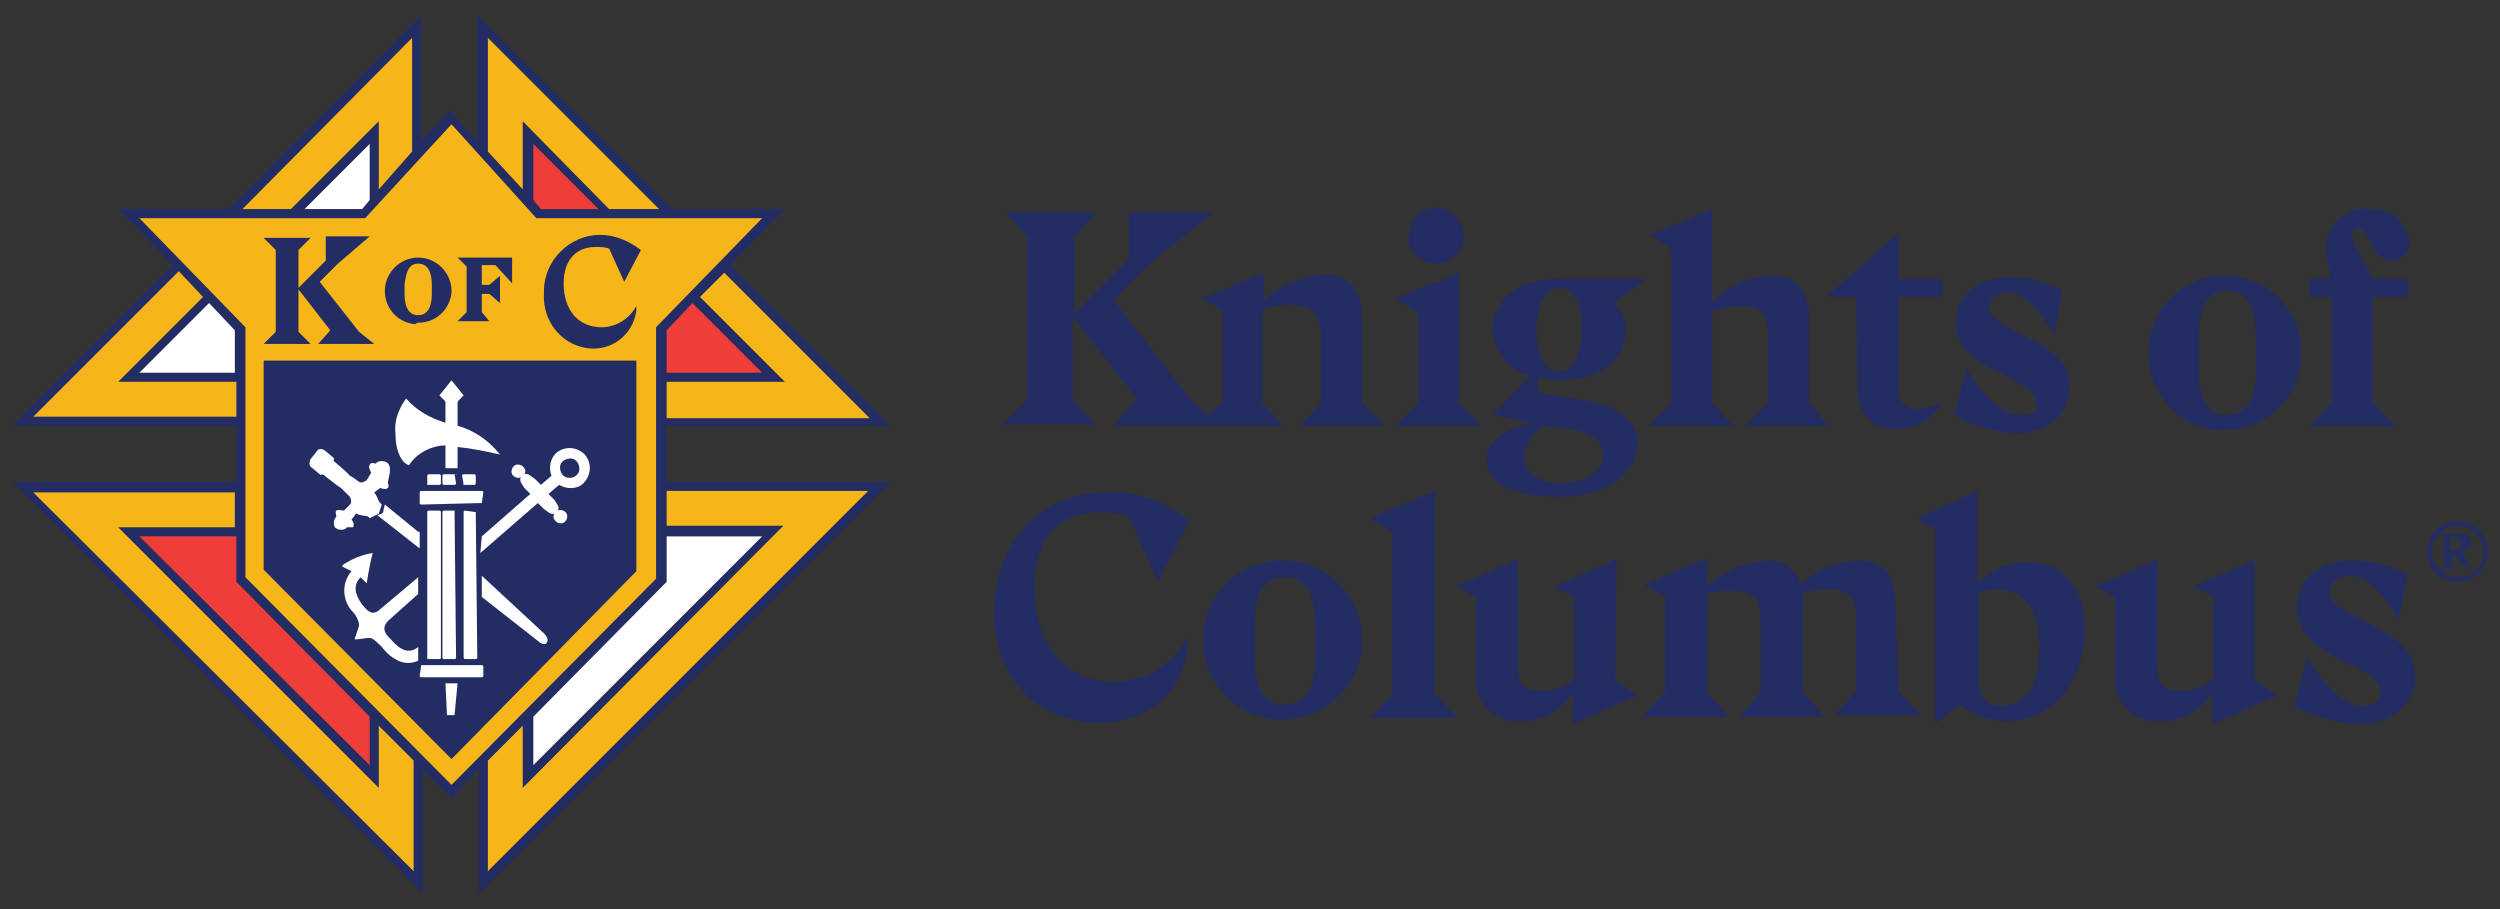
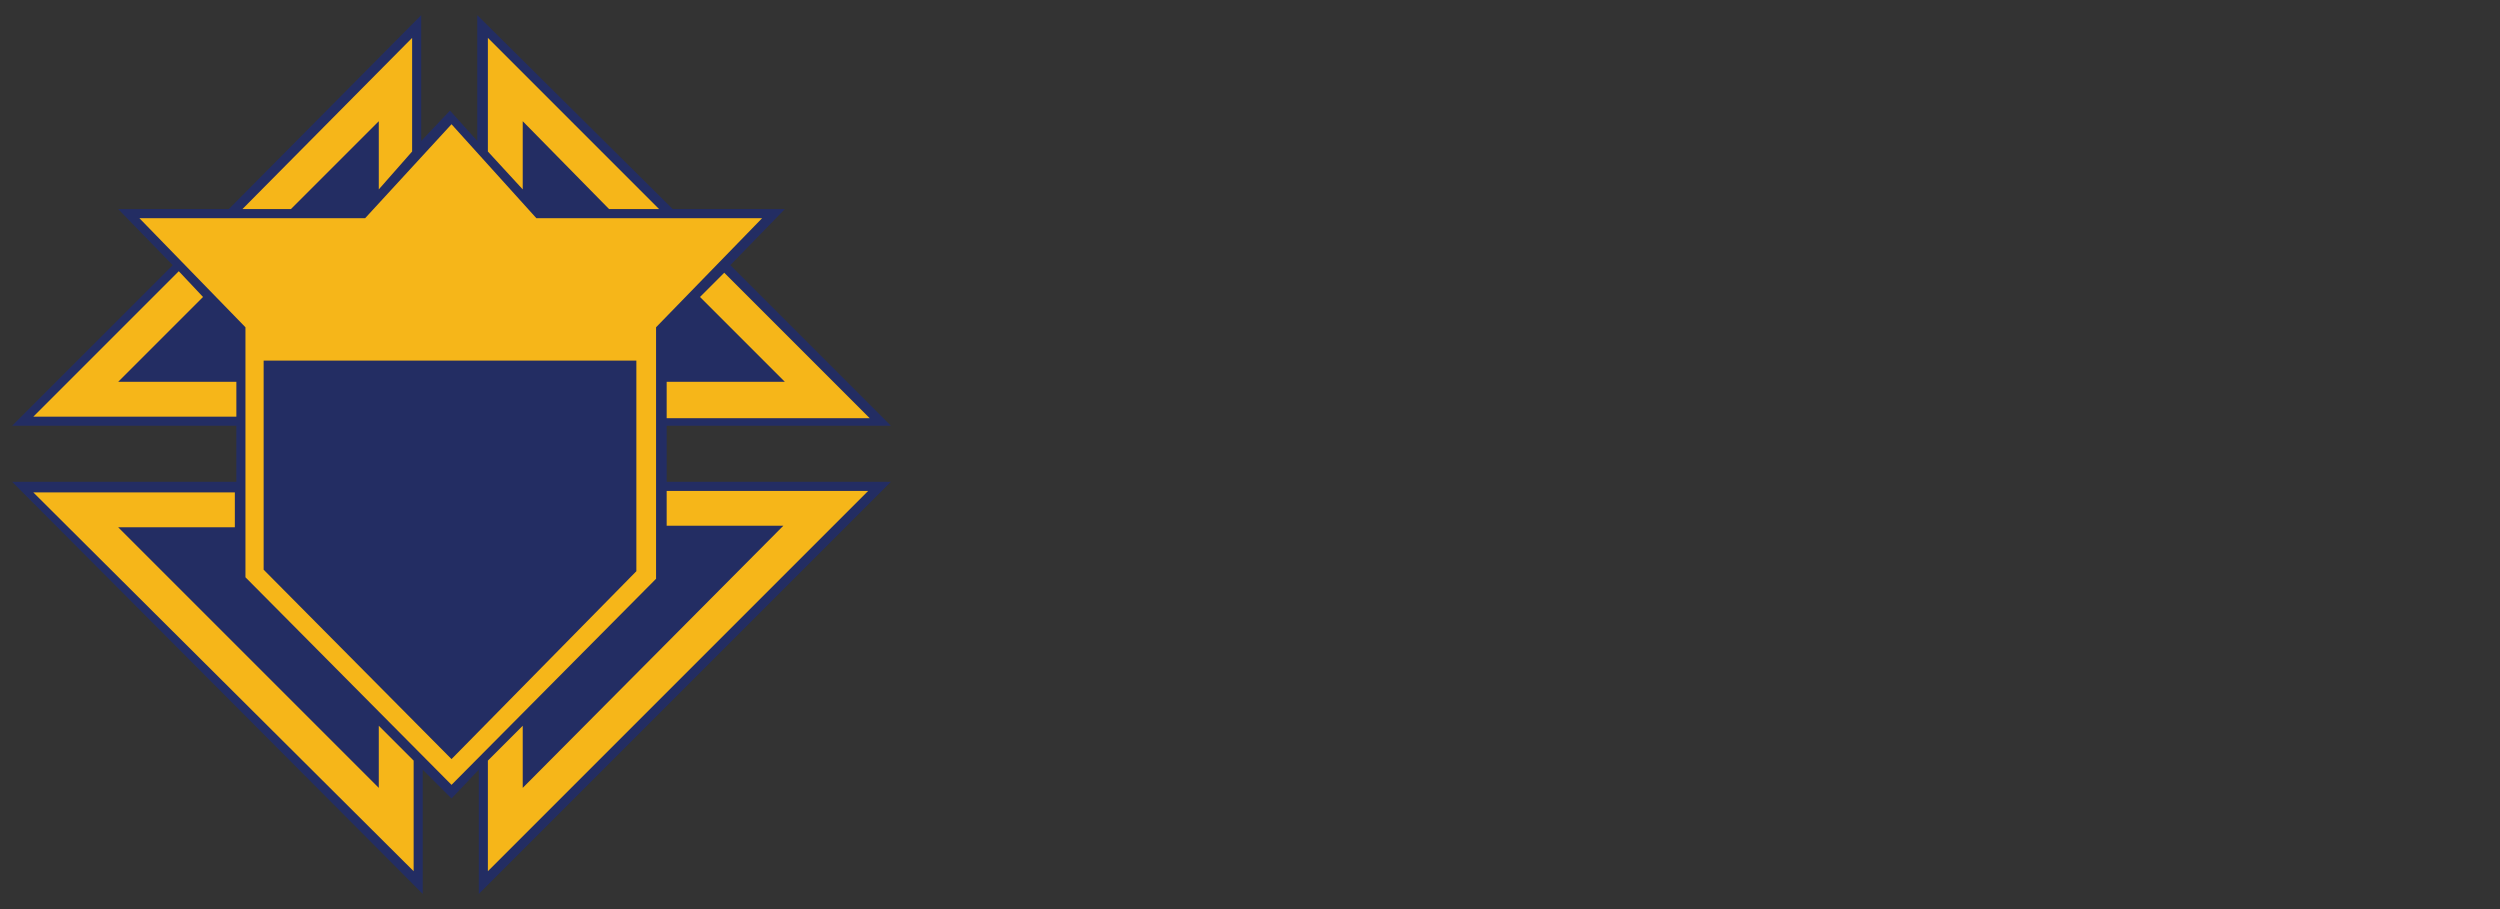
<svg xmlns="http://www.w3.org/2000/svg" version="1.1" id="Layer_3" x="0px" y="0px" viewBox="0 0 165 60" style="enable-background:new 0 0 165 60;" xml:space="preserve">
  <rect x="0" y="0" width="165" height="60" fill="#333333" stroke="none" />
  <style type="text/css">
	.st0{fill:#232D63;}
	.st1{fill:#EF3D3A;}
	.st2{fill:#FFFFFF;}
	.st3{fill:#F6B619;}
</style>
  <g>
-     <path class="st0" d="M160.2,36.4c0-1.1,0.9-2,2-2s2,0.9,2,2s-0.9,2-2,2l0,0c-1.1,0-2-0.8-2-1.8C160.2,36.5,160.2,36.5,160.2,36.4z    M163.9,36.4c0-0.9-0.8-1.7-1.7-1.7s-1.7,0.8-1.7,1.7s0.8,1.7,1.7,1.7s1.7-0.6,1.7-1.5C163.9,36.5,163.9,36.5,163.9,36.4z    M161.9,36.5L161.9,36.5l-0.1,0.8l0.3,0.2H161l0.3-0.2v-1.9l-0.3-0.2h1c0.8,0,1.1,0.3,1.1,0.6s-0.2,0.5-0.6,0.6   c0.2,0.4,0.4,0.8,0.7,1.1C162.9,37.6,162.4,37.2,161.9,36.5z M162.4,35.9c0-0.3-0.2-0.5-0.6-0.5h-0.1v0.9c0.1,0,0.1,0,0.2,0   C162.4,36.4,162.4,36.2,162.4,35.9L162.4,35.9z M159.4,44.6c0,1.9-1.5,3.2-3.8,3.2c-1.5-0.1-2.9-0.5-4.2-1.2l0.9-3.2   c0.9,1.5,2.2,3.2,3.7,3.2c0.6,0,1.1-0.3,1.1-0.9c0-0.6-0.4-1.1-2.3-2c-2.3-1.1-3.2-2.1-3.2-3.6c0-1.9,1.5-3.1,3.7-3.1   c1.2,0,2.5,0.3,3.6,0.9l-0.6,3c-1.4-2.3-2.3-2.9-3.2-2.9c-0.8,0-1.3,0.4-1.3,1.1c0,0.7,0.6,1.1,2.1,1.8   C158.4,42.2,159.4,43,159.4,44.6z M148.9,36.9l-4.1,1.8l1.3,0.7v5.4c-0.6,0.5-1.4,0.8-2.2,0.8c-1,0-1.5-0.4-1.5-1.5v-7.2l-4.1,1.8   l1.3,0.7v5.1c-0.2,1.5,0.9,2.9,2.4,3.1c0.2,0,0.4,0,0.6,0c1.4,0,2.7-0.7,3.4-1.9v2.1l4.3-1.9l-1.5-1v-8   C148.9,36.9,148.9,36.9,148.9,36.9z M137.6,41.5c0,3.6-2.2,6.1-5.2,6.1c-1.1,0-2.2-0.4-3.1-1.1l-1.6,1.3V34.9l-1.2-0.7l4-1.8v6.1   c0.9-0.9,2.1-1.4,3.3-1.4C136.2,37.1,137.6,38.8,137.6,41.5z M134.6,42.6c0-2.5-1.1-3.7-2.8-3.7c-0.4,0-0.8,0.1-1.2,0.2v5.7   c0,1.3,0.7,1.8,1.5,1.8C133.9,46.6,134.6,45.1,134.6,42.6L134.6,42.6z M125.1,39.7c0-1.8-0.9-2.7-2.3-2.7c-1.5,0-2.9,0.6-4,1.6   c-0.2-1-1.2-1.7-2.2-1.6c-1.4,0.1-2.8,0.7-3.9,1.6v-1.8l-4.2,1.8l1.4,0.8v6.3l-1.5,1.6h5.7l-1.4-1.6v-6.5c0.5-0.2,1.1-0.2,1.7-0.2   c1.3,0,1.8,0.6,1.8,1.8v4.9l-1.4,1.6h5.6l-1.4-1.6v-6.1c0-0.2,0-0.3,0-0.5c0.5-0.1,1.1-0.2,1.7-0.2c1.3,0,1.8,0.6,1.8,1.8v4.9   l-1.4,1.6h5.7l-1.5-1.6L125.1,39.7z M106.7,36.9l-4.1,1.8l1.3,0.7v5.4c-0.6,0.5-1.4,0.8-2.2,0.8c-1,0-1.5-0.4-1.5-1.5v-7.2   l-4.1,1.8l1.3,0.7v5.1c-0.2,1.5,0.9,2.9,2.4,3.1c0.2,0,0.4,0,0.6,0c1.4,0,2.7-0.7,3.4-1.9v2.1l4.3-1.9l-1.5-1L106.7,36.9   L106.7,36.9z M94.7,32.4l-4.3,1.8l1.5,0.9v10.7l-1.5,1.6h5.8l-1.5-1.6V32.4z M89.9,42.3c0,2.9-2.4,5.2-5.3,5.2s-5.2-2.4-5.2-5.3   c0-2.9,2.4-5.2,5.2-5.2c2.8-0.1,5.2,2.2,5.3,5C89.9,42.2,89.9,42.3,89.9,42.3z M86.8,41.5c0-2-0.4-3.4-2-3.4s-2,1.4-2,3.4v1.6   c0,2,0.4,3.4,2,3.4s2-1.4,2-3.4V41.5z M72.7,33.8c0.6,0,1.2,0.1,1.8,0.3l1.9,4.3l2.1-4c-1.5-1.3-3.5-2-5.5-1.9   c-4.7,0-7.4,3.8-7.4,7.9c0,4.2,2.8,7.3,6.9,7.3c3.7,0,5.9-2.4,5.9-5.7c-0.9,1.8-2.8,3-4.9,3c-3.2,0-5.2-2.5-5.2-6.1   C68.2,35.6,69.8,33.8,72.7,33.8z M153.9,26.6l-1.5,1.5h5.7l-1.5-1.5v-7h2.3v-1.2h-2.3l-1.2-2.3c-0.3-0.6-0.1-1,0.3-1   c0.8,0,0.7,2.1,2.2,2.1c0.6,0,1.1-0.5,1.1-1.1V16c-0.1-1.3-1.2-2.3-2.5-2.2h-0.1c-1.4-0.2-2.7,0.9-2.9,2.3c0,0.3,0,0.6,0.1,0.9   l0.2,1.4h-1.4v1.2h1.5L153.9,26.6L153.9,26.6z M151.9,23.3c0,2.8-2.2,5-5,5.1s-5-2.2-5.1-5c0,0,0,0,0-0.1c0-2.8,2.2-5.1,5-5.1   s5.1,2.2,5.1,5C151.9,23.2,151.9,23.2,151.9,23.3z M148.9,22.5c0-1.9-0.4-3.3-1.9-3.3s-1.9,1.4-1.9,3.3v1.6c0,1.9,0.4,3.3,1.9,3.3   s1.9-1.4,1.9-3.3V22.5z M133.4,27.4c-1.4,0-2.7-1.6-3.6-3.1l-0.8,3.1c1.2,0.7,2.6,1.1,4,1.2c2.1,0,3.6-1.2,3.6-3.1   c0-1.5-0.9-2.3-3.3-3.5c-1.4-0.7-2-1.1-2-1.7s0.5-1,1.2-1c0.9,0,1.7,0.6,3.1,2.8l0.5-2.9c-1-0.6-2.2-0.9-3.4-0.9   c-2.1,0-3.6,1.1-3.6,3c0,1.4,0.8,2.4,3.1,3.4c1.8,0.9,2.2,1.4,2.2,1.9C134.6,27.1,134.1,27.4,133.4,27.4L133.4,27.4z M122.6,25.5   c0,2,1,2.8,2.4,2.8c1.3,0.1,2.6-0.6,3.2-1.8c-0.5,0.3-1.1,0.5-1.7,0.5s-1.1-0.4-1.2-1c0-0.1,0-0.1,0-0.2v-6.2h2.9v-1.2h-2.9v-3   l-4.8,4.2h2L122.6,25.5L122.6,25.5z M108.8,28.1h5.6l-1.4-1.5v-6c0.6-0.3,1.3-0.4,1.9-0.4c1.3,0,1.8,0.5,1.8,2.2v4.2l-1.5,1.5h5.5   l-1.3-1.5v-5.5c0-2-0.9-2.9-2.4-2.9s-2.9,0.7-4,1.7v-6.1l-4.1,1.7l1.4,0.9v10.2L108.8,28.1z M108.1,29.3c-0.1,1.8-1.8,3.5-5.3,3.5   c-2.7,0-4.7-0.8-4.7-2.5c0-0.9,0.9-2,3.1-2.4l-2.7-0.5l2.5-2.6c-1.4-0.3-2.4-1.6-2.5-3c0-1.8,1.5-3.4,4.4-3.4h5.8l-2.2,1.6   c0.5,0.4,0.8,1.1,0.8,1.8c0,2.1-1.9,3.3-4.3,3.3c-0.5,0-1-0.1-1.5-0.2v1l3.5,0.6C106.9,26.9,108.2,27.9,108.1,29.3L108.1,29.3z    M101.4,21.8c0,1.8,0.6,2.7,1.5,2.7s1.5-1,1.5-2.7c0-1.8-0.5-2.8-1.5-2.8C102.1,19,101.4,20,101.4,21.8L101.4,21.8z M105.8,30.1   c0-0.9-0.6-1.5-1.8-1.7l-2-0.3c-0.8,0.4-1.3,1.1-1.4,2c0,1,0.8,1.8,2.6,1.8C104.9,31.8,105.8,31,105.8,30.1L105.8,30.1z M94.8,17.4   c1,0,1.8-0.8,1.8-1.8s-0.8-1.9-1.8-1.9S93,14.5,93,15.5C92.8,16.5,93.7,17.4,94.8,17.4L94.8,17.4z M92.1,28.1h5.7l-1.5-1.5V18   l-4.2,1.7l1.5,1v5.9L92.1,28.1z M84.7,28.1l-1.4-1.5v-6.2c0.6-0.2,1.2-0.3,1.8-0.3c1.3,0,2.1,0.6,2.1,2.2v4.3l-1.4,1.5h5.6   l-1.5-1.5V21c0-1.9-1-2.9-2.4-2.9c-1.5,0.1-3,0.7-4.1,1.7V18l-4.1,1.7l1.4,0.8v6l-0.9,0.9l-1.2-1l-5.1-6.6l2.3-2.3l4.3-3.5h-5.6   v3.1l-3.6,3.6v-5.1l1.5-1.6h-6.1l1.5,1.6v10.8L66.2,28h6.1l-1.5-1.6v-5.5l4.2,5.4l-1.5,1.8C73.5,28.1,84.7,28.1,84.7,28.1z" />
    <g>
      <path class="st0" d="M44,28.1h14.8L48.2,17.5l3.6-3.7h-7.4L31.5,1v8.3l-1.8-2l-1.9,2V1L15.1,13.8H7.8l3.6,3.7L0.8,28.1h14.8v3.7    H0.8L27.9,59v-8.2l1.9,1.9l1.8-1.9V59l27.2-27.2H44V28.1z" />
-       <path class="st1" d="M15.6,35.4v3l8.8,8.9v3.2L9.2,35.4H15.6z M39.5,13.8h-3.8l-0.5-0.6V9.5L39.5,13.8z M44,24.6v-2.8l1.7-1.8    l4.6,4.6C50.2,24.6,44,24.6,44,24.6z" />
-       <path class="st2" d="M15.6,24.6H9.2l4.6-4.6l1.7,1.8V24.6z M24.4,13.2l-0.5,0.6h-3.8l4.3-4.3C24.4,9.5,24.4,13.2,24.4,13.2z     M35.2,47.3l8.8-8.9v-3h6.3L35.2,50.5V47.3z" />
      <path class="st3" d="M16.2,38.1V21.6l-7-7.2h14.9l5.7-6.2l5.6,6.2h14.9l-7,7.2v16.6L29.8,51.8L16.2,38.1z M32.2,57.5v-7.3l2.3-2.3    V52l17.2-17.3H44v-2.3h13.3L32.2,57.5z M2.2,32.5h13.3v2.3H7.8L25,52v-4.1l2.3,2.3v7.3L2.2,32.5z M13.4,19.6l-5.6,5.6h7.8v2.3H2.2    l9.6-9.6L13.4,19.6z M27.2,10L25,12.5V8l-5.8,5.8H16L27.2,2.5V10z M40.2,13.8L34.5,8v4.5L32.2,10V2.5l11.3,11.3H40.2z M44,25.2    h7.8l-5.6-5.6l1.6-1.6l9.6,9.6H44V25.2z M42,23.8H17.4v13.8l12.4,12.5L42,37.7C42,37.7,42,23.8,42,23.8z" />
-       <path class="st2" d="M27.6,43.6c-0.8,0.4-1.7,0-2.4-0.9c-0.3-0.3-0.6-0.6-0.8-0.6c-0.3,0-0.6,0.1-1,0.1c0.1-0.3,0.2-0.6,0.3-0.9    c0-0.3-0.2-0.7-0.4-0.9c-0.7-0.7-0.8-1.9-0.1-2.7l-0.6-0.3c0,0,0,0,0-0.1l0,0c0.6-0.4,1.3-0.7,2-0.8c-0.2,0.7-0.4,2-0.4,2l0,0l0,0    l-0.4-0.4c-0.5,0.5-0.4,1.1,0.1,1.8c0.2,0.2,0.6,0.9,1.2,0.3l2.5-2.1v1.1l-1.9,1.7c-0.7,0.6-0.1,1.1,0.1,1.3    c0.6,0.7,1.2,1,1.8,0.5V43.6z M31.8,35.4l3.2-2.8l-0.4-0.4c-0.1-0.2-0.4-0.5-0.2-0.7c-0.2,0.1-0.5,0-0.6-0.2s0-0.5,0.2-0.6    s0.5,0,0.6,0.2c0.1,0.1,0.1,0.3,0,0.4c0.3-0.1,0.5,0.2,0.7,0.3l0.4,0.4l0.7-0.6c-0.2-0.5-0.1-1.1,0.3-1.5c0.6-0.5,1.4-0.4,1.9,0.1    c0.5,0.6,0.4,1.4-0.1,1.9c-0.4,0.4-1.1,0.4-1.6,0.1l-0.7,0.6l0.4,0.4c0.1,0.2,0.4,0.5,0.2,0.7c0.2-0.1,0.5,0,0.6,0.2    s0,0.5-0.2,0.6s-0.5,0-0.6-0.2c-0.1-0.1-0.1-0.3,0-0.4c-0.3,0.1-0.5-0.2-0.7-0.3l-0.4-0.4l-3.8,3.3L31.8,35.4L31.8,35.4z M38,31.4    c0.3-0.2,0.3-0.6,0.1-0.9s-0.6-0.3-0.9-0.1c-0.3,0.2-0.3,0.6-0.1,0.9l0,0C37.3,31.6,37.8,31.6,38,31.4L38,31.4z M31.8,39.4    l3.7,2.9c0.2,0.2,0.5,0.3,0.6,0.1s0-0.4-0.2-0.6L31.8,38V39.4z M27.6,35.1l-2.2-1.8l-0.1,0.4v0.1l-0.1,0.1L24.9,34l2.8,2.2V35.1z     M25.5,30.5c-0.2-0.1-0.6-0.1-0.7,0.1c-0.3-0.1-0.4,0-0.4,0.1c-0.1,0.1,0,0.3,0.1,0.5l-0.3,0.5c-0.2,0.1-0.3,0.2-0.5,0.1    c0,0-0.4-0.3-0.6-0.4c-0.1-0.1-0.2-0.2-0.3-0.3L22,30.4l0,0c0.1-0.1,0-0.2,0-0.2l-0.6-0.5c-0.2-0.1-0.4-0.1-0.5,0.1l-0.4,0.5    c-0.1,0.2-0.1,0.4,0,0.5l0.6,0.5c0.1,0.1,0.2,0,0.2,0l0,0l0.9,0.7c0.1,0.1,0.2,0.1,0.4,0.3c0.1,0.1,0.5,0.5,0.5,0.5    c0.1,0.2,0.1,0.4,0,0.5l-0.4,0.4c-0.1,0-0.4-0.1-0.5,0s0,0.3,0,0.4c-0.2,0.2-0.2,0.5-0.1,0.7c0.2,0.2,0.5,0.2,0.7,0.1l0.1-0.1    c0.2,0,0.4,0,0.4,0c0.1-0.2,0-0.4-0.1-0.5l0.3-0.4c0.5,0.2,0.6,0.1,0.8,0.2l0.1,0.1l0.6-0.3l0.2-0.6l-0.1-0.1    c-0.2-0.2-0.1-0.3-0.4-0.7l0.4-0.3c0.2,0.1,0.4,0.1,0.5,0s0-0.3,0-0.4C25.8,31,25.8,30.7,25.5,30.5L25.5,30.5z M30.6,32h0.7    c0,0,0.1,0,0.1-0.1v-0.5c0,0,0-0.1-0.1-0.1h-0.7c0,0-0.1,0-0.1,0.1L30.6,32C30.5,31.9,30.5,32,30.6,32L30.6,32L30.6,32z     M31.4,33.8C31.4,33.7,31.4,33.7,31.4,33.8l-0.7-0.1c0,0-0.1,0-0.1,0.1v9.6c0,0,0,0.1,0.1,0.1l0,0h0.7c0,0,0.1,0,0.1-0.1    L31.4,33.8C31.5,33.8,31.4,33.8,31.4,33.8z M29.5,47.2H30l0.2-2.1h-0.8L29.5,47.2z M27.8,43.9C27.8,43.9,27.6,43.9,27.8,43.9    l-0.1,0.7c0,0,0,0.1,0.1,0.1h4c0,0,0.1,0,0.1-0.1V44c0,0,0-0.1-0.1-0.1H27.8z M30,31.3h-0.7c0,0-0.1,0-0.1,0.1v0.5    c0,0,0,0.1,0.1,0.1H30c0,0,0.1,0,0.1-0.1L30,31.3C30.2,31.4,30.2,31.3,30,31.3z M31.8,33.2C31.8,33.2,31.8,33.2,31.8,33.2l0.1-0.7    c0,0,0-0.1-0.1-0.1h-4c0,0-0.1,0-0.1,0.1l0,0v0.7c0,0,0,0.1,0.1,0.1l0,0L31.8,33.2L31.8,33.2z M29.4,30.9h0.8v-1.4    c1,0.1,1.9,0.3,2.8,0.5c-0.7-0.9-1.7-1.6-2.8-1.9v-1.4c0-0.2,0-0.2,0.1-0.3l0.3-0.3l-0.8-1l-0.8,1l0.3,0.3    c0.1,0.1,0.1,0.1,0.1,0.2v1.3c-1-0.3-1.9-0.8-2.6-1.6c-0.5,0.7-0.8,1.5-0.7,2.3c0,1.6,0.7,2.1,0.9,2.1l0,0    c0.5-0.8,1.5-1.3,2.4-1.3C29.4,29.4,29.4,30.9,29.4,30.9z M28.2,32H29c0,0,0.1,0,0.1-0.1v-0.5c0,0,0-0.1-0.1-0.1h-0.7    c0,0-0.1,0-0.1,0.1L28.2,32C28,31.9,28.2,32,28.2,32L28.2,32z M30,33.7h-0.7c0,0-0.1,0-0.1,0.1v9.6c0,0,0,0.1,0.1,0.1H30    c0,0,0.1,0,0.1-0.1l0,0L30,33.7C30.2,33.7,30.2,33.7,30,33.7L30,33.7z M28.2,43.5H29c0,0,0.1,0,0.1-0.1v-9.6c0,0,0-0.1-0.1-0.1    h-0.7c0,0-0.1,0-0.1,0.1L28.2,43.5C28,43.4,28.2,43.5,28.2,43.5L28.2,43.5z" />
-       <path class="st0" d="M21,22.7l0.8-0.9l-2.1-2.7v2.8l0.8,0.8h-3.1l0.8-0.8v-5.4l-0.8-0.8h3.1l-0.8,0.8V19l1.8-1.8v-1.6h2.9    l-2.1,1.8l-1.2,1.2l2.6,3.3l1,0.8L21,22.7z M39,23c1.5,0.1,2.8-1,3-2.5c0-0.1,0-0.2,0-0.3V20L42,20.2c-0.5,0.9-1.4,1.4-2.3,1.4    c-1.5,0-2.5-1.1-2.5-2.9c0-1.5,0.8-2.4,2.1-2.4c0.3,0,0.6,0,0.9,0.1l1,2.2l1.1-2.1l0,0c-0.8-0.6-1.7-1-2.7-1c-2,0-3.7,1.7-3.7,3.7    c0,0.1,0,0.1,0,0.2C35.8,21.3,37.2,22.9,39,23C38.8,23,39,23,39,23 M27.6,21.3c1.2,0,2.1-0.9,2.2-2v-0.1c0-1.2-1-2.2-2.2-2.2    s-2.2,1-2.2,2.2l0,0c0,1.2,0.9,2.1,2,2.2C27.5,21.3,27.6,21.3,27.6,21.3 M27.6,17.4c0.6,0,0.9,0.5,0.9,1.4v0.6    c0,0.9-0.3,1.4-0.9,1.4s-0.9-0.5-0.9-1.4v-0.6C26.8,17.9,27,17.4,27.6,17.4 M31.8,20.6v-1.2h0.5L33,20v-1.8l-0.7,0.6h-0.5v-1.3    h0.9l1.1,1.2V17h-3.6l0.6,0.6v3l-0.6,0.6h2.1L31.8,20.6z" />
    </g>
  </g>
</svg>